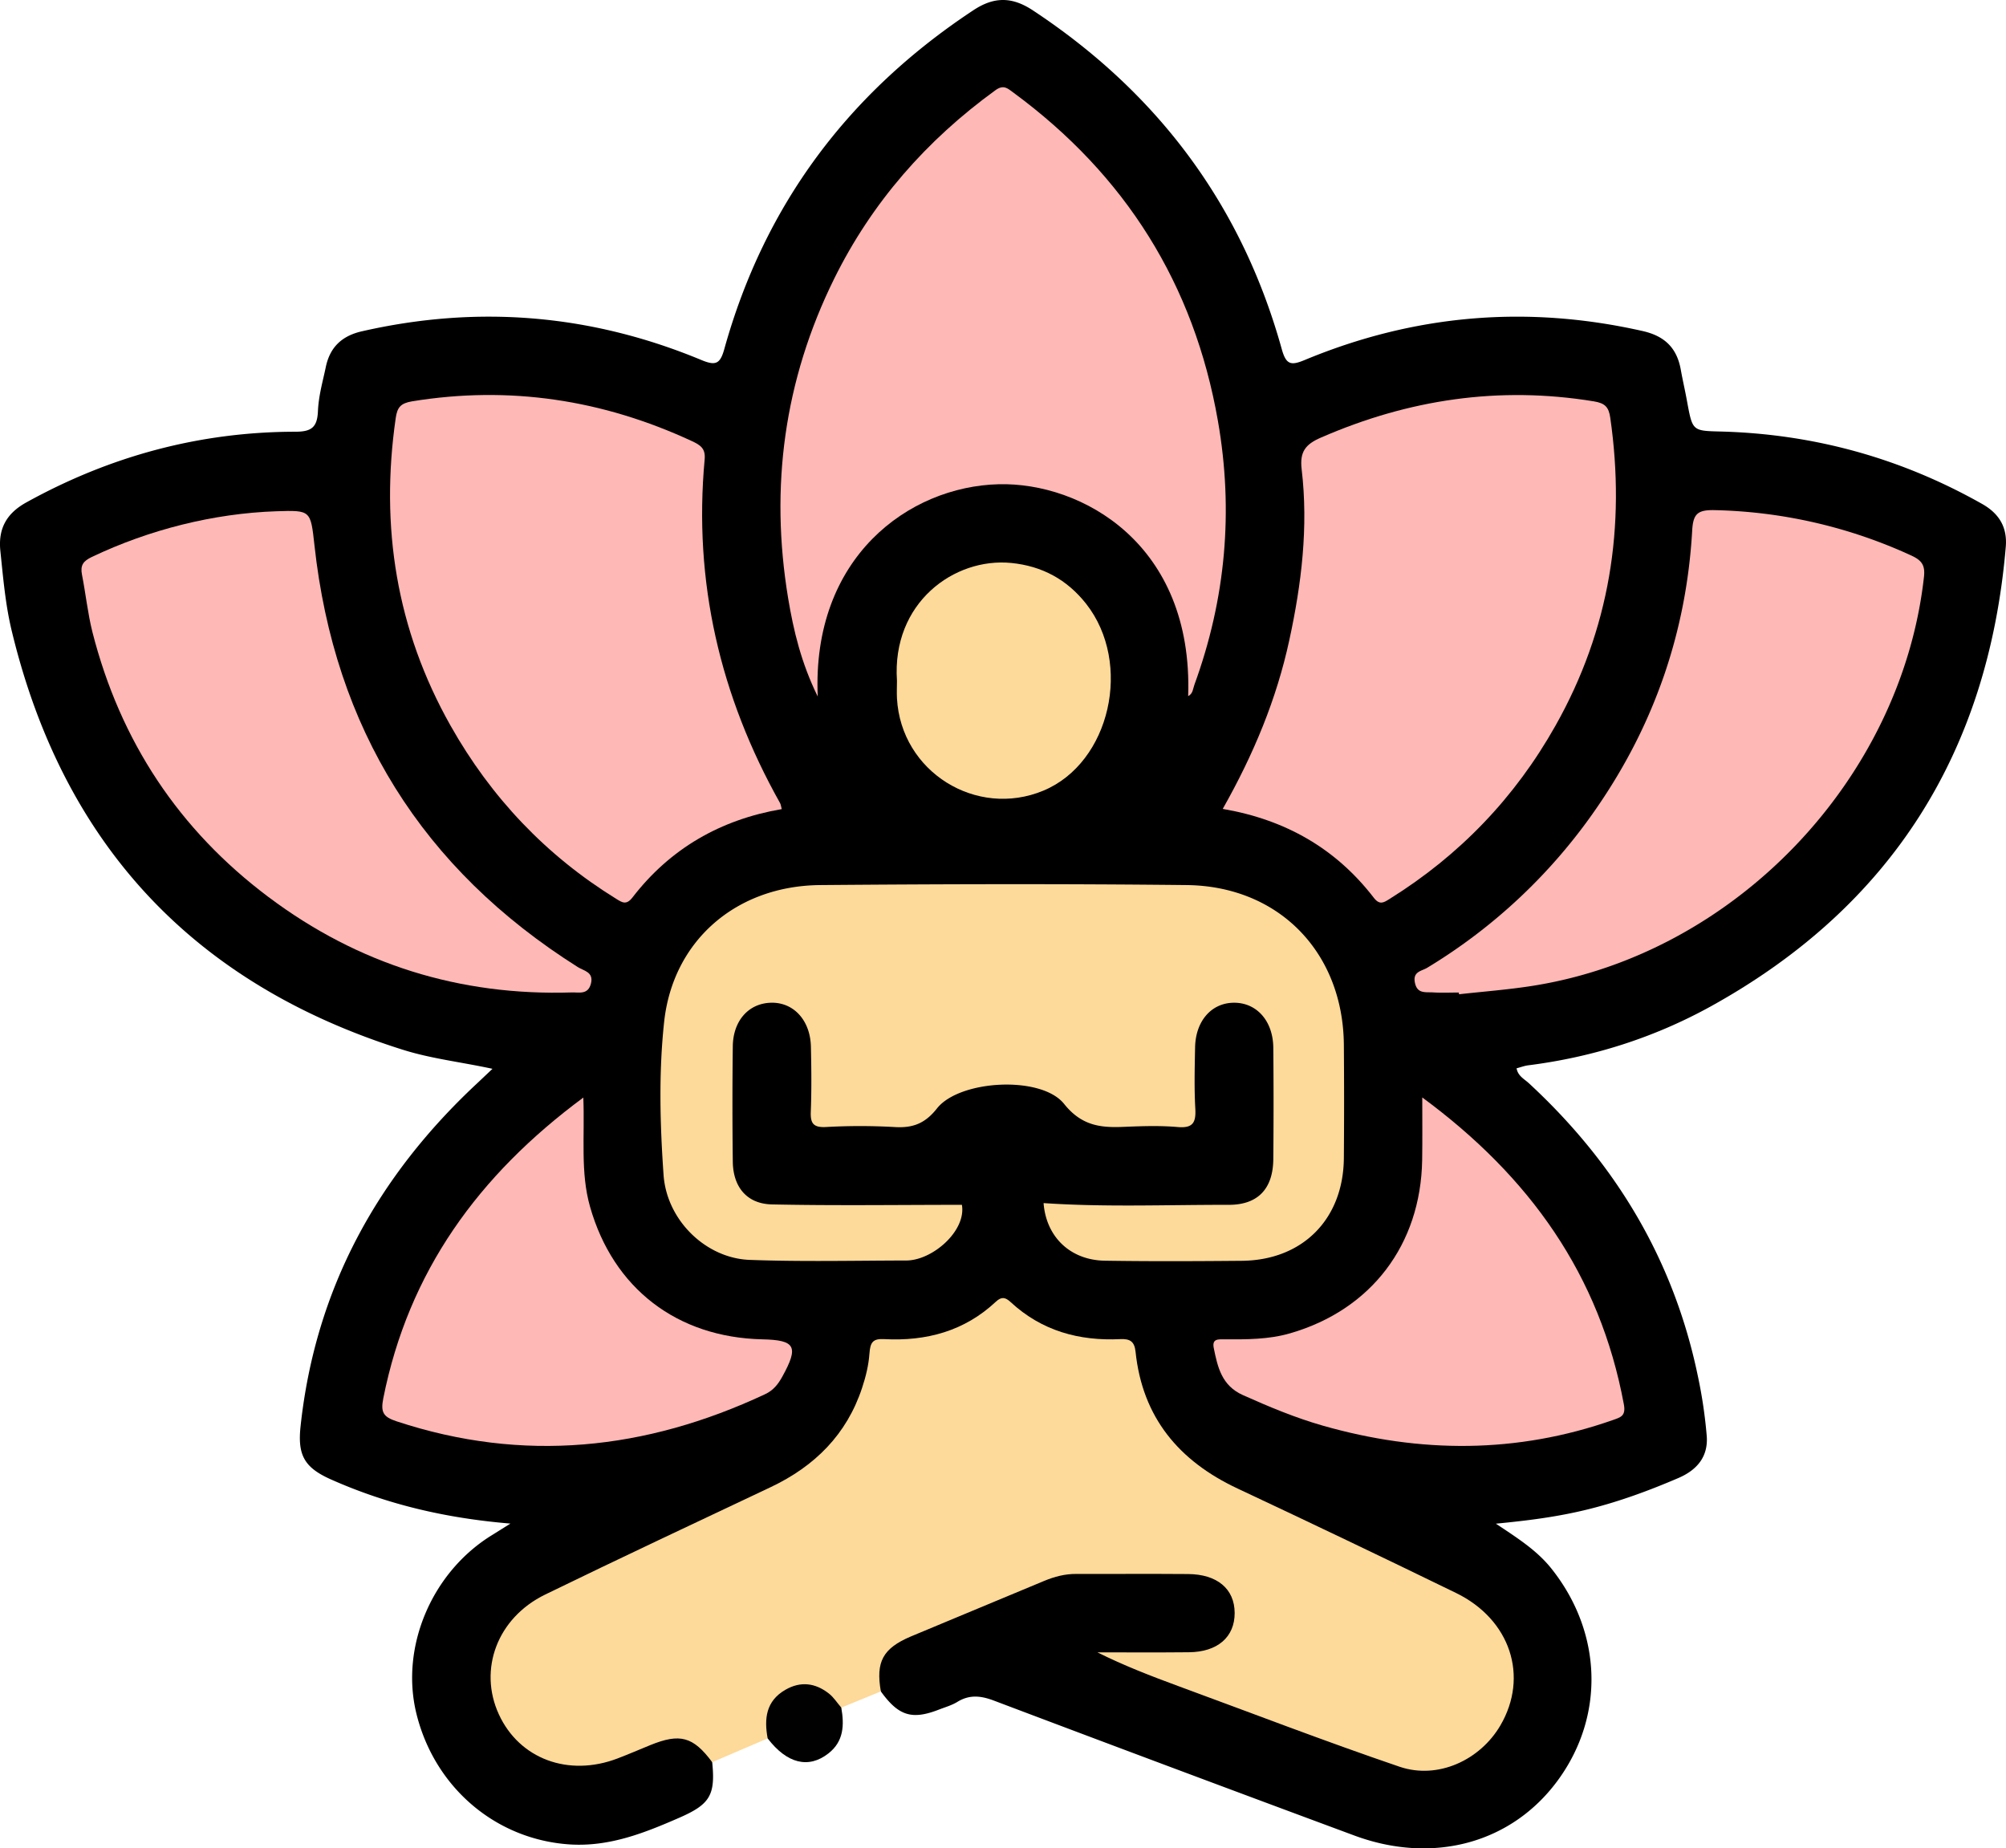
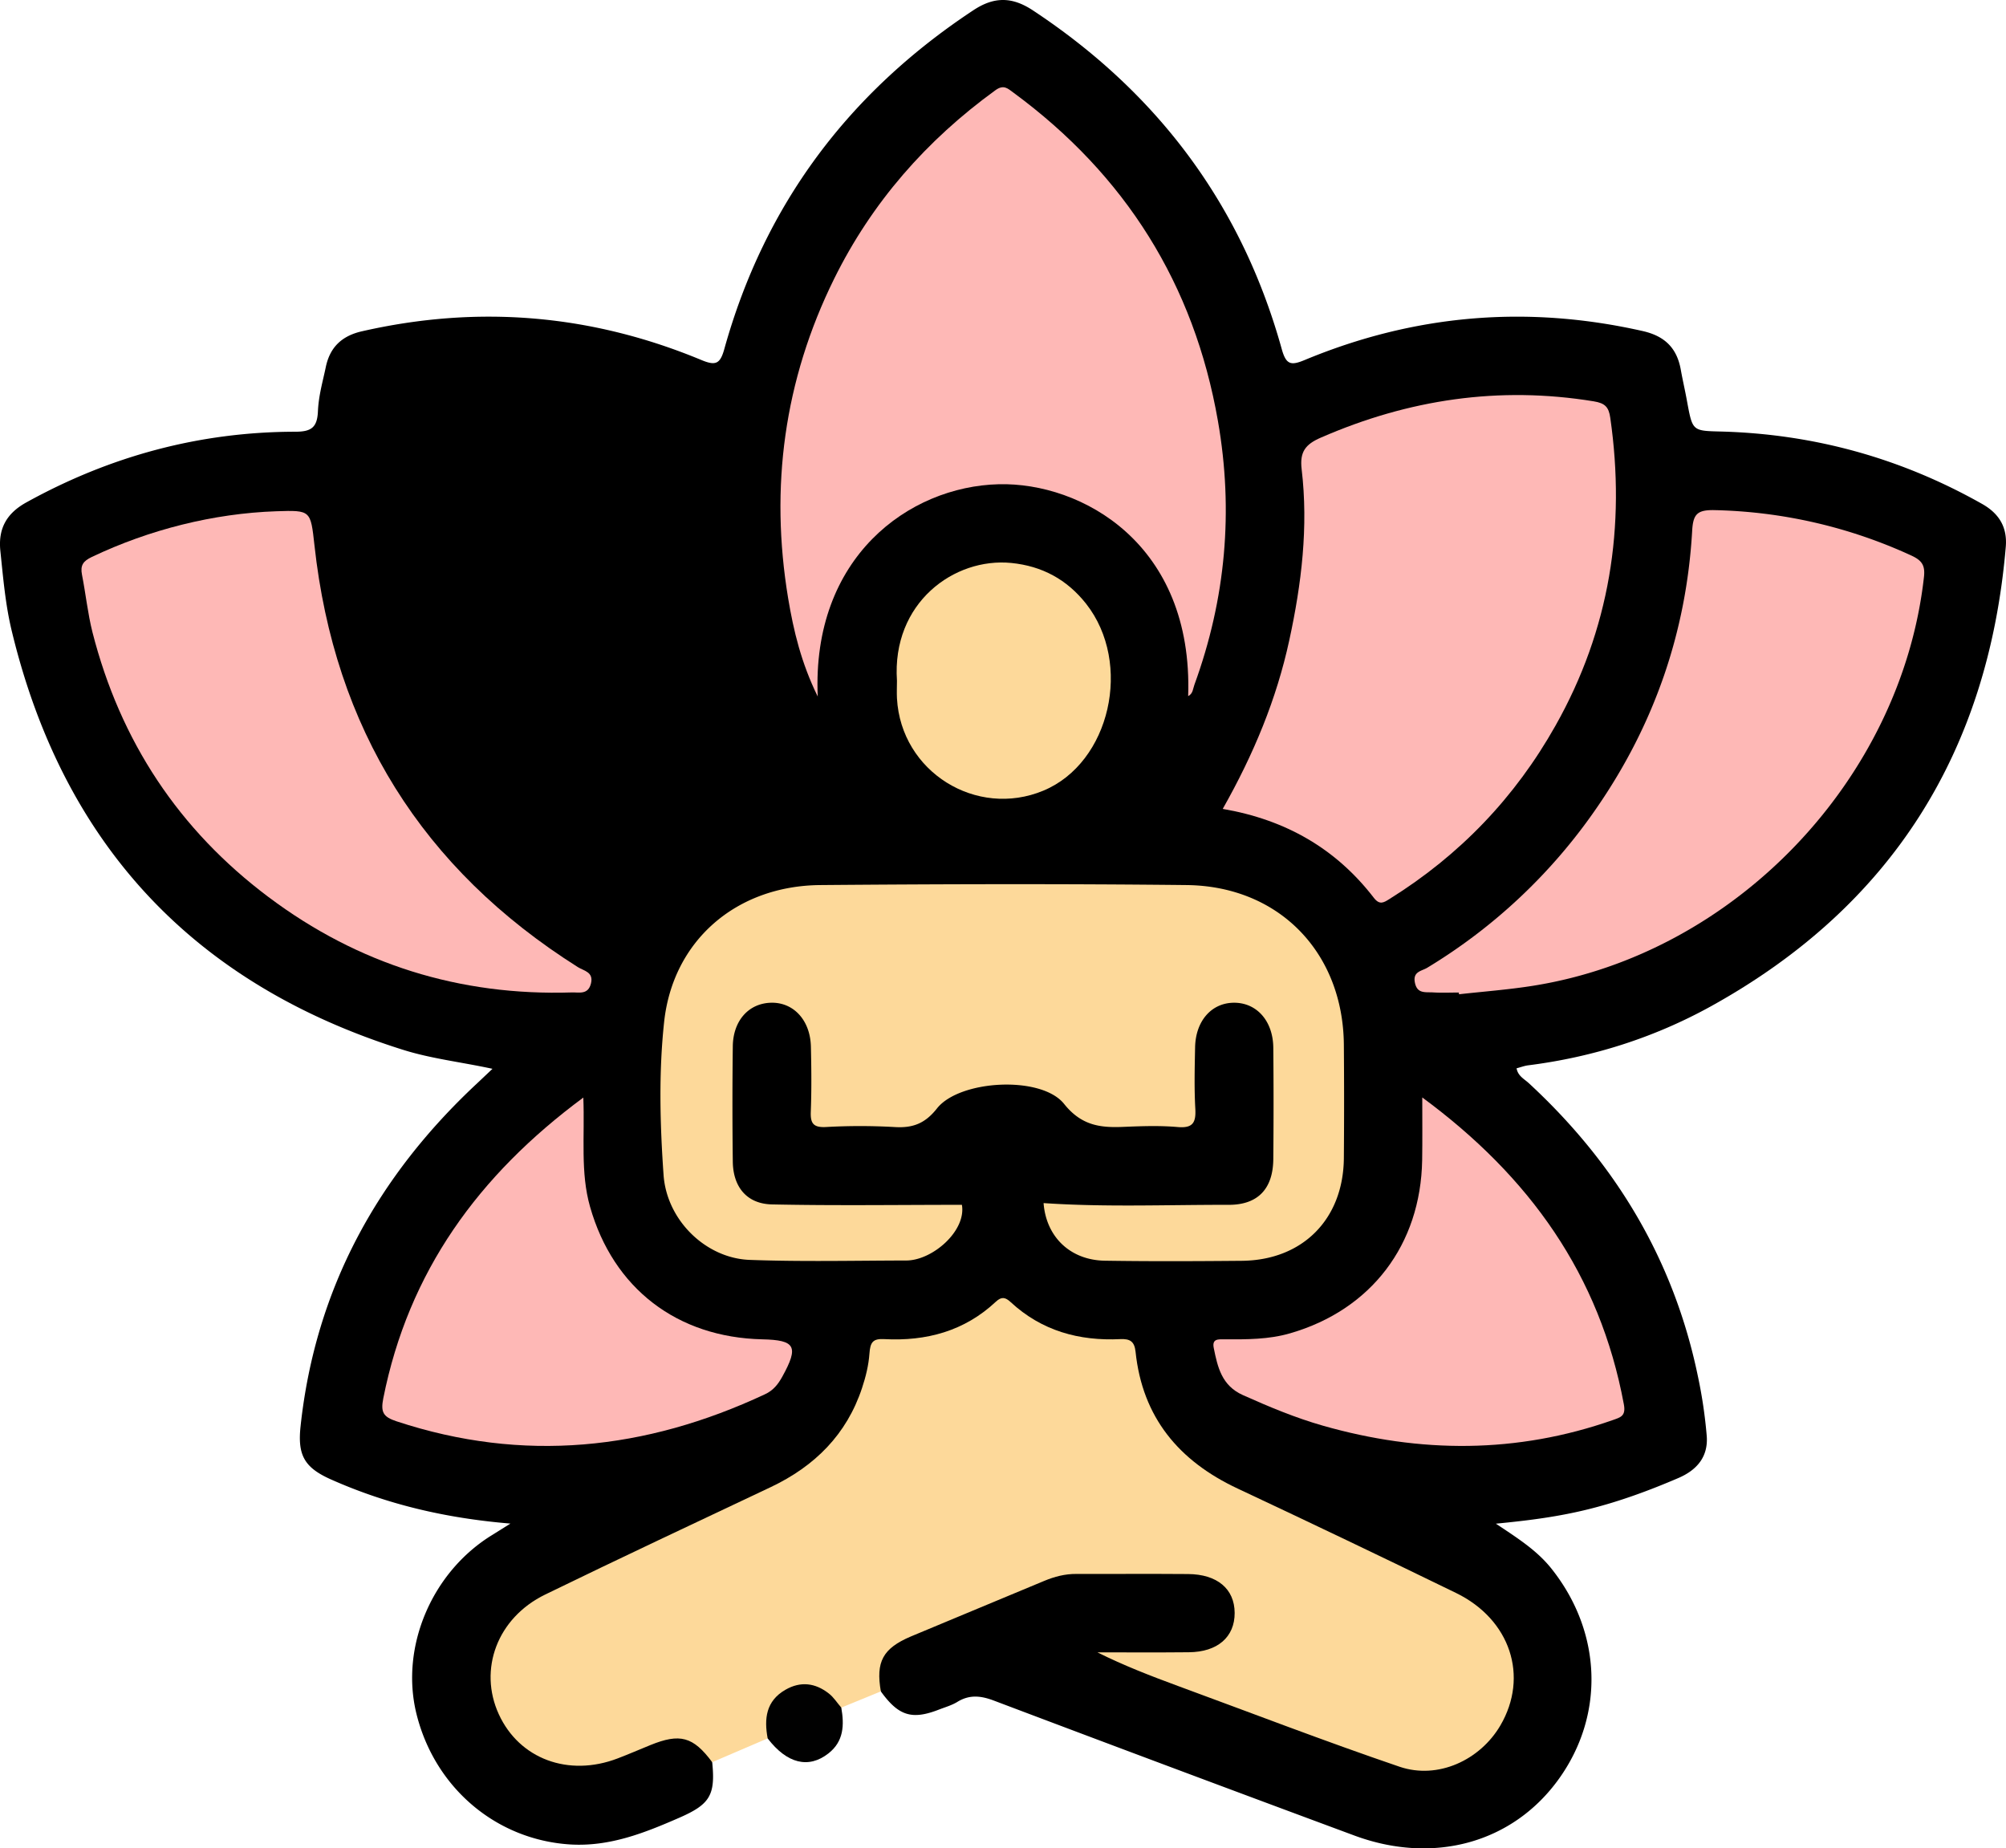
<svg xmlns="http://www.w3.org/2000/svg" viewBox="0 0 1967.4 1812.6">
  <defs>
    <style>.a{fill:#fdd99a;}.b{fill:#010101;}.c{fill:#feb8b6;}</style>
  </defs>
  <path d="M714.8,1821.9c3.3,32.4-2.3,41.4-32.3,54.5-34.1,14.9-68.3,28.5-106.8,26.2-72.8-4.5-133.3-55.7-151.1-128.7-15.9-65.5,15.5-139,74.9-175.1l17.4-10.9c-63.8-5.3-121.1-18.9-175.8-43.2-26.4-11.7-33.1-23.9-30-52.4,14.5-134.6,75.3-245.1,173.5-336.5l14.7-13.9c-31-6.7-59.9-9.9-87.6-18.6Q103.9,1026.7,28,713.2c-6.4-26.1-8.6-53-11.4-79.7-2.1-21.6,6.3-36.4,25.4-47,82.2-45.5,170.1-69.3,264-69.4,15.5,0,21.4-4.1,22.1-19.9s4.7-29,7.7-43.4c4-19.4,15.6-30.7,35.5-35.2q171-39,332.7,28.1c14.1,5.9,18.6,4.1,22.7-10.8C766.1,294.4,848.6,184.5,971,103.7c20.4-13.5,38-13.2,58.2.1,122.4,80.8,204.9,190.8,244.2,332.3,4.3,15.5,9.1,16.3,22.9,10.5q160.7-66.7,330.8-28.3c21.6,4.8,33.7,16.4,37.6,37.7,1.9,10.7,4.4,21.2,6.3,31.9,5.3,28.5,5.2,28.3,32.9,29q136.8,3.6,256,70.8c16.9,9.4,25.2,22.9,23.6,42.2-17.1,201.1-111.9,352.6-289.2,450.7-55.8,30.8-115.9,49.9-179.4,57.9-3.7.5-7.3,1.9-11.2,2.9,1.3,7.6,7.6,10.5,12,14.6,85.1,78.6,142.2,173.3,165.8,287.3a468.4,468.4,0,0,1,8.7,58.8c1.5,20.2-9.5,33.3-28,41.2-28.2,12.1-56.9,22.7-86.7,30.2s-58.9,11.3-92.1,14.5c21,14,40.2,26.1,54.5,44.1,49.6,62.3,52.4,143.4,7.2,206.3s-123,84.2-200.6,55.4q-176.7-65.5-353.2-132.2c-12.9-4.9-24.1-6.2-36.1,1.2-5.4,3.3-11.7,5.1-17.7,7.4-26.8,10.5-39.9,6.4-57.3-17.7-11.6-18-6.2-38,14.4-51.7,11.3-7.5,24.2-11.7,36.5-16.9,30.7-12.9,61.7-25.1,92.1-38.7a148.1,148.1,0,0,1,67-13.4c30,1,60.1.2,90.2.2,11.1,0,21.7,1.7,31.2,7.8,14.1,9.1,21.2,21.9,20.1,38.8s-10.5,31.7-27,36.1c-34.5,9.3-69.7,5.1-98.7,3.1,85.3,30,175.6,64.9,266.3,98.7,18.2,6.8,37.1,10.2,56.6,5.6,33.3-7.9,58.5-34,64.1-66.5,6.1-35.9-8.9-71-40.1-88.7-44-24.9-90.7-44.5-136.4-66.1-34.2-16.1-68.2-32.4-101.9-49.5-49.2-24.9-79.1-65.9-88.3-120.7-2.2-13.4-7.8-18.9-21.2-18.6-35.2.8-66.9-9.7-94.5-31.6-8-6.4-14.3-5.5-22,.6-27.7,21.8-59.5,32.1-94.7,31-12.4-.4-18.2,4-20.4,16.8-10.2,59.3-44,100.4-97.7,126.9-72.9,36-147.2,69-219.7,105.7-16.4,8.3-30.6,18.8-40.2,34.5-18.3,29.9-17.5,60.3,1.8,88.6s47.7,39.6,81.9,34.4c16.6-2.5,31.8-9.7,47-16.4,11.2-5,22.5-9.3,35.1-8.6Q708.7,1795.6,714.8,1821.9Z" transform="translate(-16.3 -93.7)" />
  <path class="a" d="M714.8,1821.9c-18.7-25.1-31.6-28.6-60.8-16.7-10.6,4.3-21.1,8.9-31.9,13-48.3,18.5-96.5.5-116.6-43.3s-1.7-94.4,45.5-117.4c73.5-35.8,147.5-70.5,221.3-105.4,43-20.4,74.4-51.5,89.5-97.3,3.6-10.8,6.4-22.2,7.2-33.5s3.4-14.9,14.5-14.3c41.2,2.2,78.7-7.8,109.5-36.7,5.6-5.2,9.3-4.4,14.5.4,30.4,28.2,67.2,38.3,107.7,36.3,9.4-.4,13.7,2.3,14.8,12.3,6.7,64.5,42.5,107.3,100.2,134.3q107.4,50.4,214.2,102.4c53.3,26,71.5,81.9,43.4,129.9-20,34.1-61.3,53.2-98.8,40.5-73.1-24.9-145.2-52.7-217.6-79.3-26.6-9.8-53-20-78.8-32.9,29.8,0,59.7.2,89.6-.1,28.2-.2,45.1-14.9,45-38.6s-17.3-37.9-45.7-38.1c-36.5-.3-73,0-109.5-.1-11.1-.1-21.4,2.6-31.5,6.8-43.6,18.3-87.3,36.2-130.8,54.5-27.6,11.7-34.6,24.9-29.5,53.9l-38.8,15.9c-5.9.6-8.8-4.1-12.6-7.2-10.3-8.5-21.6-13.1-34.9-7.5s-20.1,16.5-21.1,30.9c-.3,4.9,1.1,10.2-3.6,14Z" transform="translate(-16.3 -93.7)" />
  <path class="b" d="M769.2,1798.6c-3.6-19.3-1.7-36.7,17.4-47.7,14.9-8.6,29.3-6.7,42.4,3.5,4.9,3.7,8.3,9.3,12.4,14,3,17,2.5,33.1-12.6,44.9C809.3,1828.6,788.1,1823.3,769.2,1798.6Z" transform="translate(-16.3 -93.7)" />
  <path class="a" d="M1039.8,1273.6c60.5,4.1,121.2,1.6,181.7,1.7,28.7,0,43.3-15.9,43.6-44.7q.5-54.7,0-109.5c-.3-26.2-16.3-44-38.4-44s-37.9,17.8-38.3,44c-.4,19.9-.9,39.8.2,59.6.8,13.7-2.1,19.7-17.4,18.3-17.2-1.5-34.6-.9-51.9-.2-23.2,1.1-42.1-.8-59.4-22.5-22.4-28-102.4-23.6-124.6,4.4-11.8,15-24,19.5-41.9,18.3a602.6,602.6,0,0,0-67.2,0c-12.3.6-15.2-3.7-14.7-15.2.8-21.1.6-42.2.1-63.4-.5-26-16.9-43.8-39-43.3s-37.3,17.7-37.6,42.7q-.7,56.7,0,113.4c.4,24.9,14,41.2,38.5,41.7,61.9,1.3,123.8.4,186.2.4,4.4,25.6-28.9,54.6-54.6,54.6-51.2.1-102.5,1.3-153.6-.6-43-1.6-81.3-38.9-84.4-83.3-3.5-49.7-4.8-100,.5-149.6,8.4-79.9,70.5-134,153.2-134.7,119.7-1,239.5-1.3,359.3,0,90.6,1,153.4,66.1,154.2,156.5.3,37.2.3,74.3,0,111.5-.6,59.7-40.4,99.9-100,100.5-44.8.4-89.7.6-134.5-.1C1065.8,1329.5,1042.3,1306.6,1039.8,1273.6Z" transform="translate(-16.3 -93.7)" />
  <path class="c" d="M1181.6,776.4c5.1-149.7-104.8-209.8-185.8-207.8-88.2,2.2-183.5,71.7-177.5,208.2-16.3-33.2-23.7-64.6-29-96.2-18.1-109.1-4-214,45.1-313.5,37-74.9,90.5-135.8,158-184.8,8.3-6.1,12.3-1.8,17.9,2.3,109.7,80.7,177.1,187.8,200.5,322q23.1,132.1-23.1,258.7C1186.3,769,1186.4,774,1181.6,776.4Z" transform="translate(-16.3 -93.7)" />
-   <path class="c" d="M783,887.2c-60,10.3-109.4,38.6-146.5,86.8-5.8,7.4-9.8,5-15.7,1.3-68.9-42.5-122.9-99.5-162.6-169.9-53.1-94.1-69.2-195.1-53.8-301.7,1.5-10.5,4.8-14.5,16-16.4,95.7-15.6,186.9-1.6,274.5,39,8.3,3.9,13.5,7.2,12.5,17.9-11.1,120.1,15.1,232.2,73.9,337C782.2,882.8,782.3,884.8,783,887.2Z" transform="translate(-16.3 -93.7)" />
  <path class="c" d="M1215.5,887c30.4-53.7,52.8-107.7,65.3-165.5,12-55.3,18.8-111.1,12.1-167.6-2-17,3.6-24.4,18.8-31,86-37.5,174.8-50.8,267.7-35.6,11,1.8,14.7,5.5,16.2,16.2,15.3,106.6-.6,207.6-53.7,301.8q-59.4,105.6-162.6,169.9c-5.7,3.6-9.8,6.5-15.6-1C1326.5,925.9,1277.2,897.6,1215.5,887Z" transform="translate(-16.3 -93.7)" />
  <path class="c" d="M287.3,595.1c33.9-1.1,33.6-1,37.4,33.3q29.4,269.3,258.4,413.8c5.7,3.6,15.6,4.7,12.8,16s-11.6,8.6-18.7,8.8c-110,3.5-209.5-27.5-297.5-93.5S134.3,820.6,107,713.8c-4.7-18.7-6.6-37.7-10.3-56.5-1.8-9.2,1.2-13.4,9.7-17.4C162.7,613.1,225.7,597.2,287.3,595.1Z" transform="translate(-16.3 -93.7)" />
  <path class="c" d="M1447.1,1067.1c-8.3,0-16.7.4-24.9-.1s-15.9,1.5-18.2-9.5,6.5-11.4,11.9-14.6a541.3,541.3,0,0,0,166.3-156.8c56.5-81.8,88-172.5,93.7-271.7.9-16.6,5-20.8,22.2-20.4a485.9,485.9,0,0,1,192.7,44.5c10.4,4.8,13.8,9.6,12.4,21.4-22.3,198.4-185.5,369.3-383.6,400.6-24,3.8-48.2,5.6-72.4,8.3C1447.2,1068.2,1447.1,1067.7,1447.1,1067.1Z" transform="translate(-16.3 -93.7)" />
  <path class="c" d="M1411.2,1170c105.4,77.6,174.2,174.2,197.7,300.9,2.2,11.6-3.3,12.8-10.6,15.4-94.2,33.1-189.1,32.8-284.5,5.6-27-7.7-52.8-18.5-78.5-30-20.8-9.3-24.8-27.4-28.6-46.2-1.9-9.4,4.8-8.5,10.5-8.5,21.8.1,43.6.2,64.7-6,79.2-23,127.8-86.8,129.2-169.8C1411.4,1212.3,1411.2,1193.2,1411.2,1170Z" transform="translate(-16.3 -93.7)" />
  <path class="c" d="M588.4,1170.1c1.5,38.5-3,73.4,6.6,107.1,22.8,80.2,85.5,128.1,168.9,130,32.6.7,36,7,19.6,36.7-4,7.2-8.7,13.4-17,17.2-117.1,54.8-237.1,67.5-361.3,26.5-13-4.3-15.7-8.8-13-22.5C416.9,1340.9,485.4,1246.3,588.4,1170.1Z" transform="translate(-16.3 -93.7)" />
  <path class="a" d="M896,761.3c-5.2-76.5,56.2-121,112.1-115.5,30.2,3,54.6,16.2,73.4,40,45.9,58.4,23.7,156-41.9,183.3S900,850.8,896,778.6C895.7,772.8,896,767.1,896,761.3Z" transform="translate(-16.3 -93.7)" />
</svg>